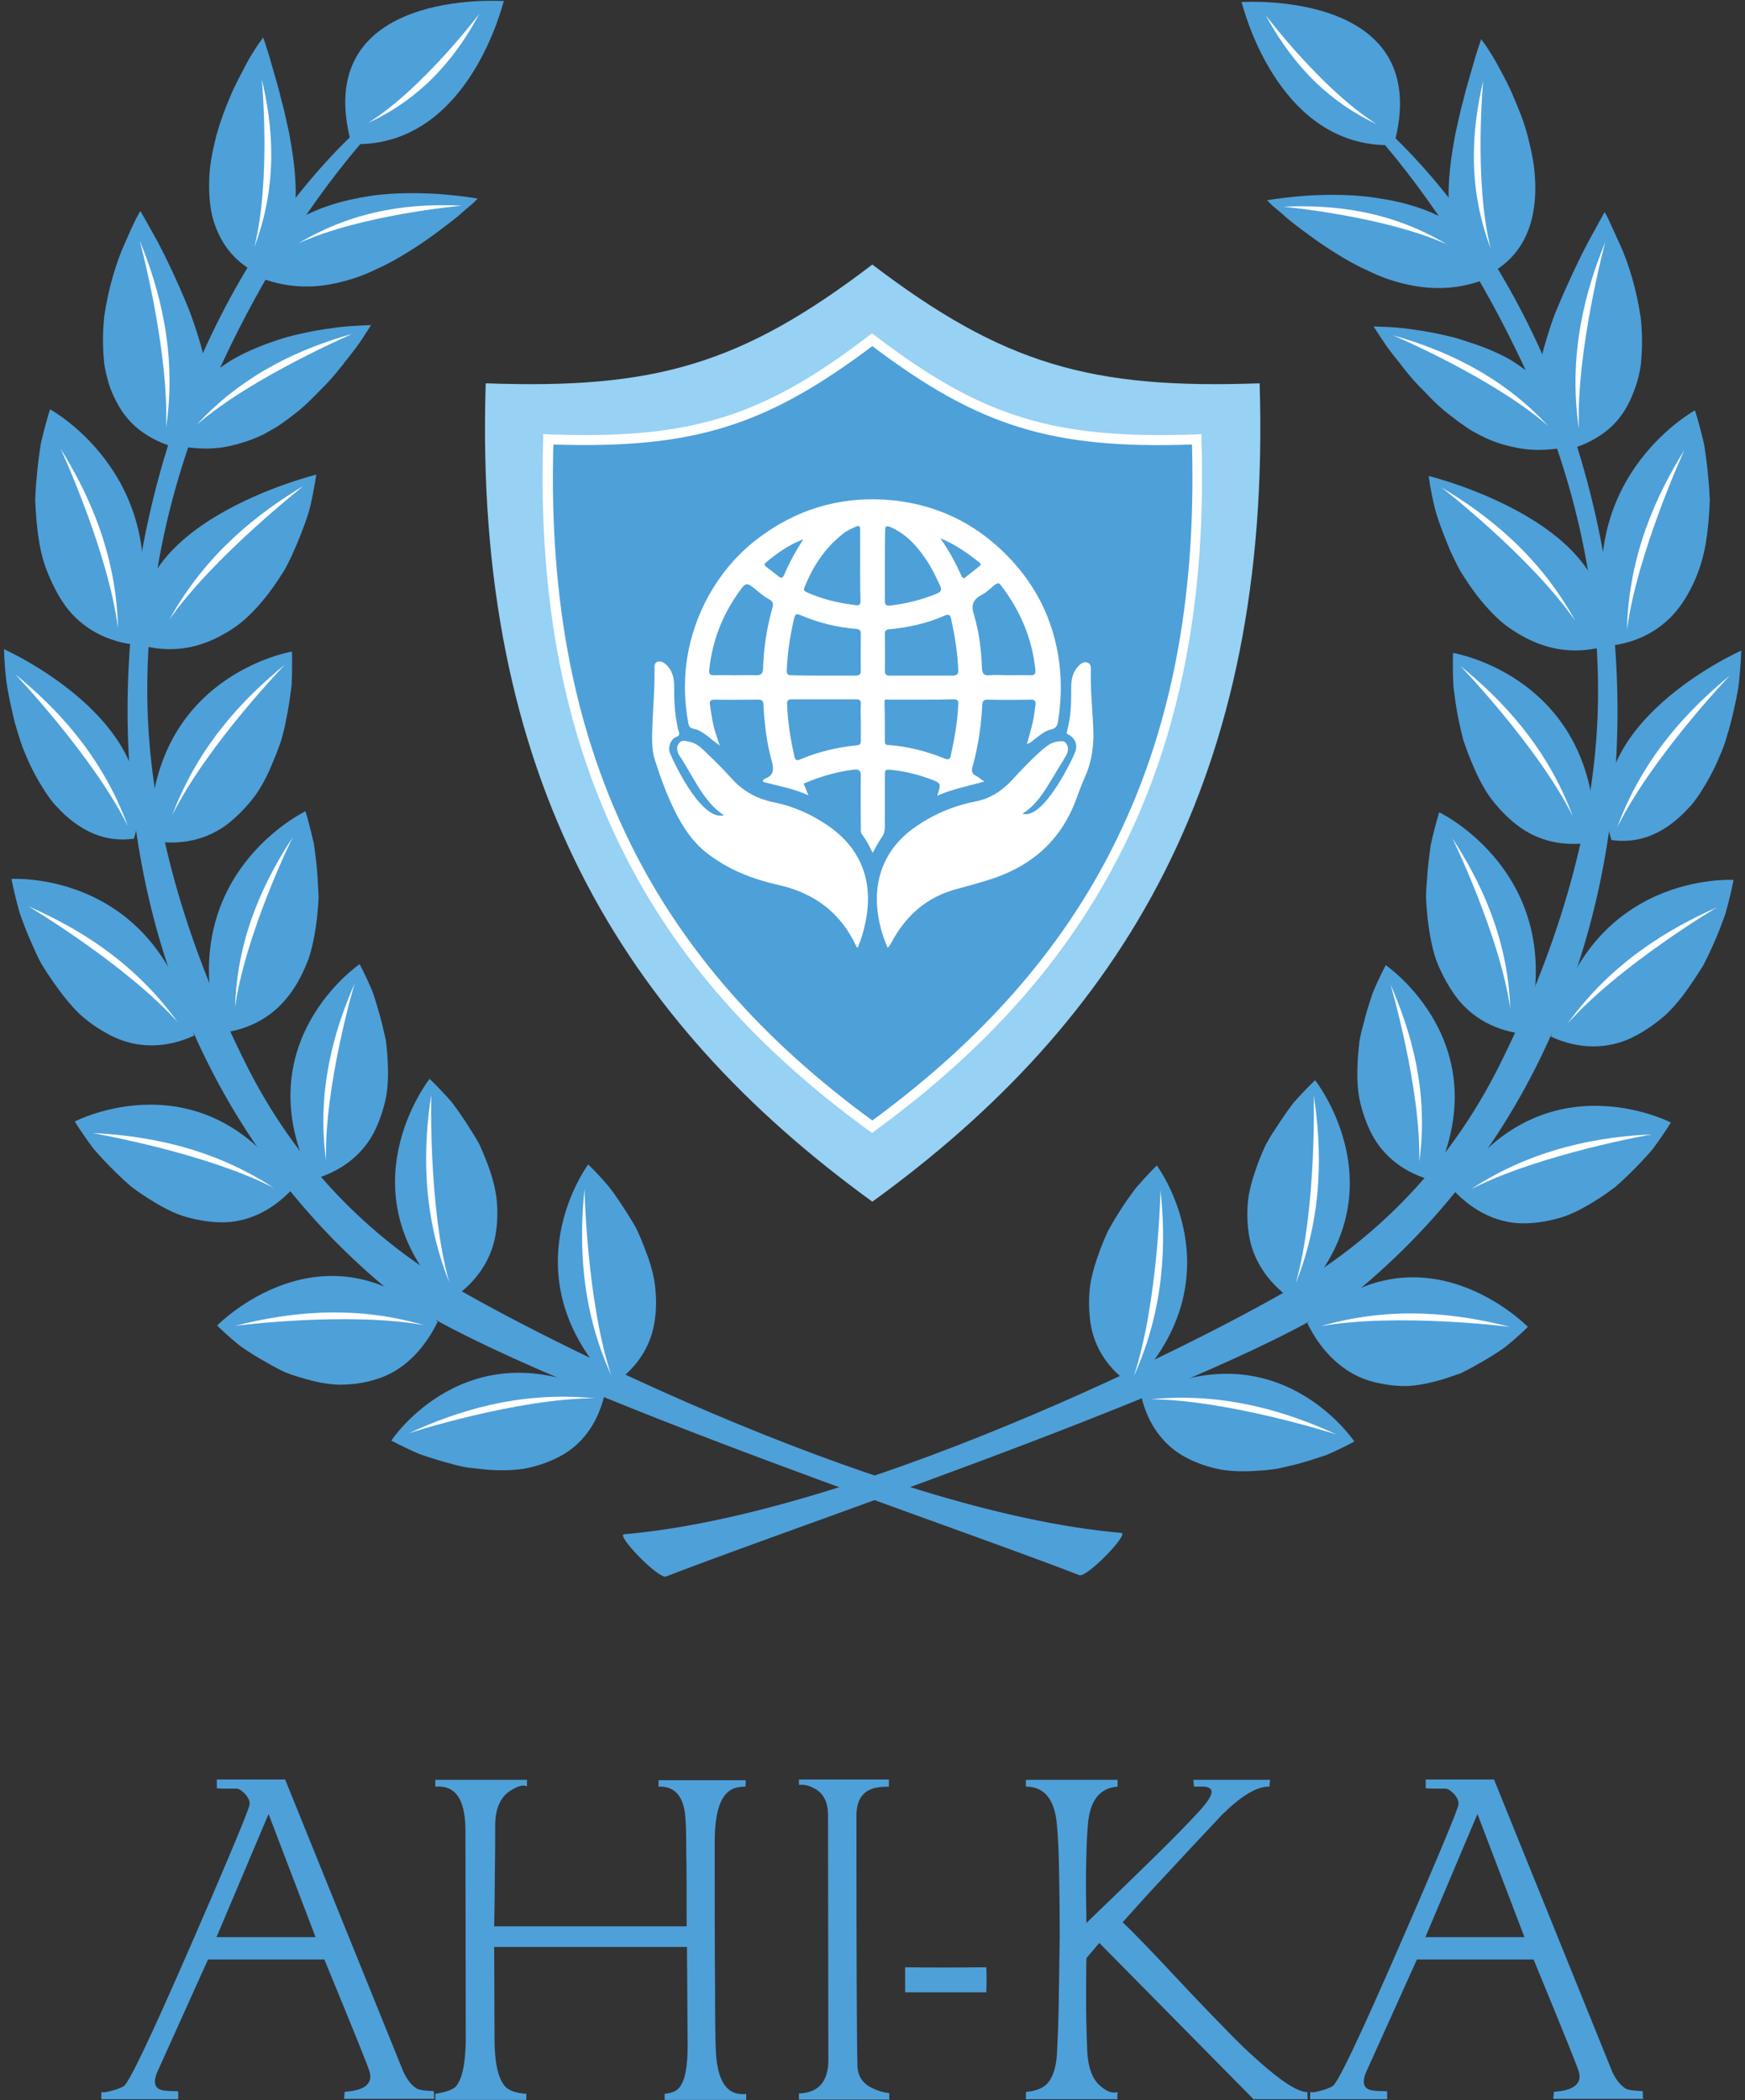
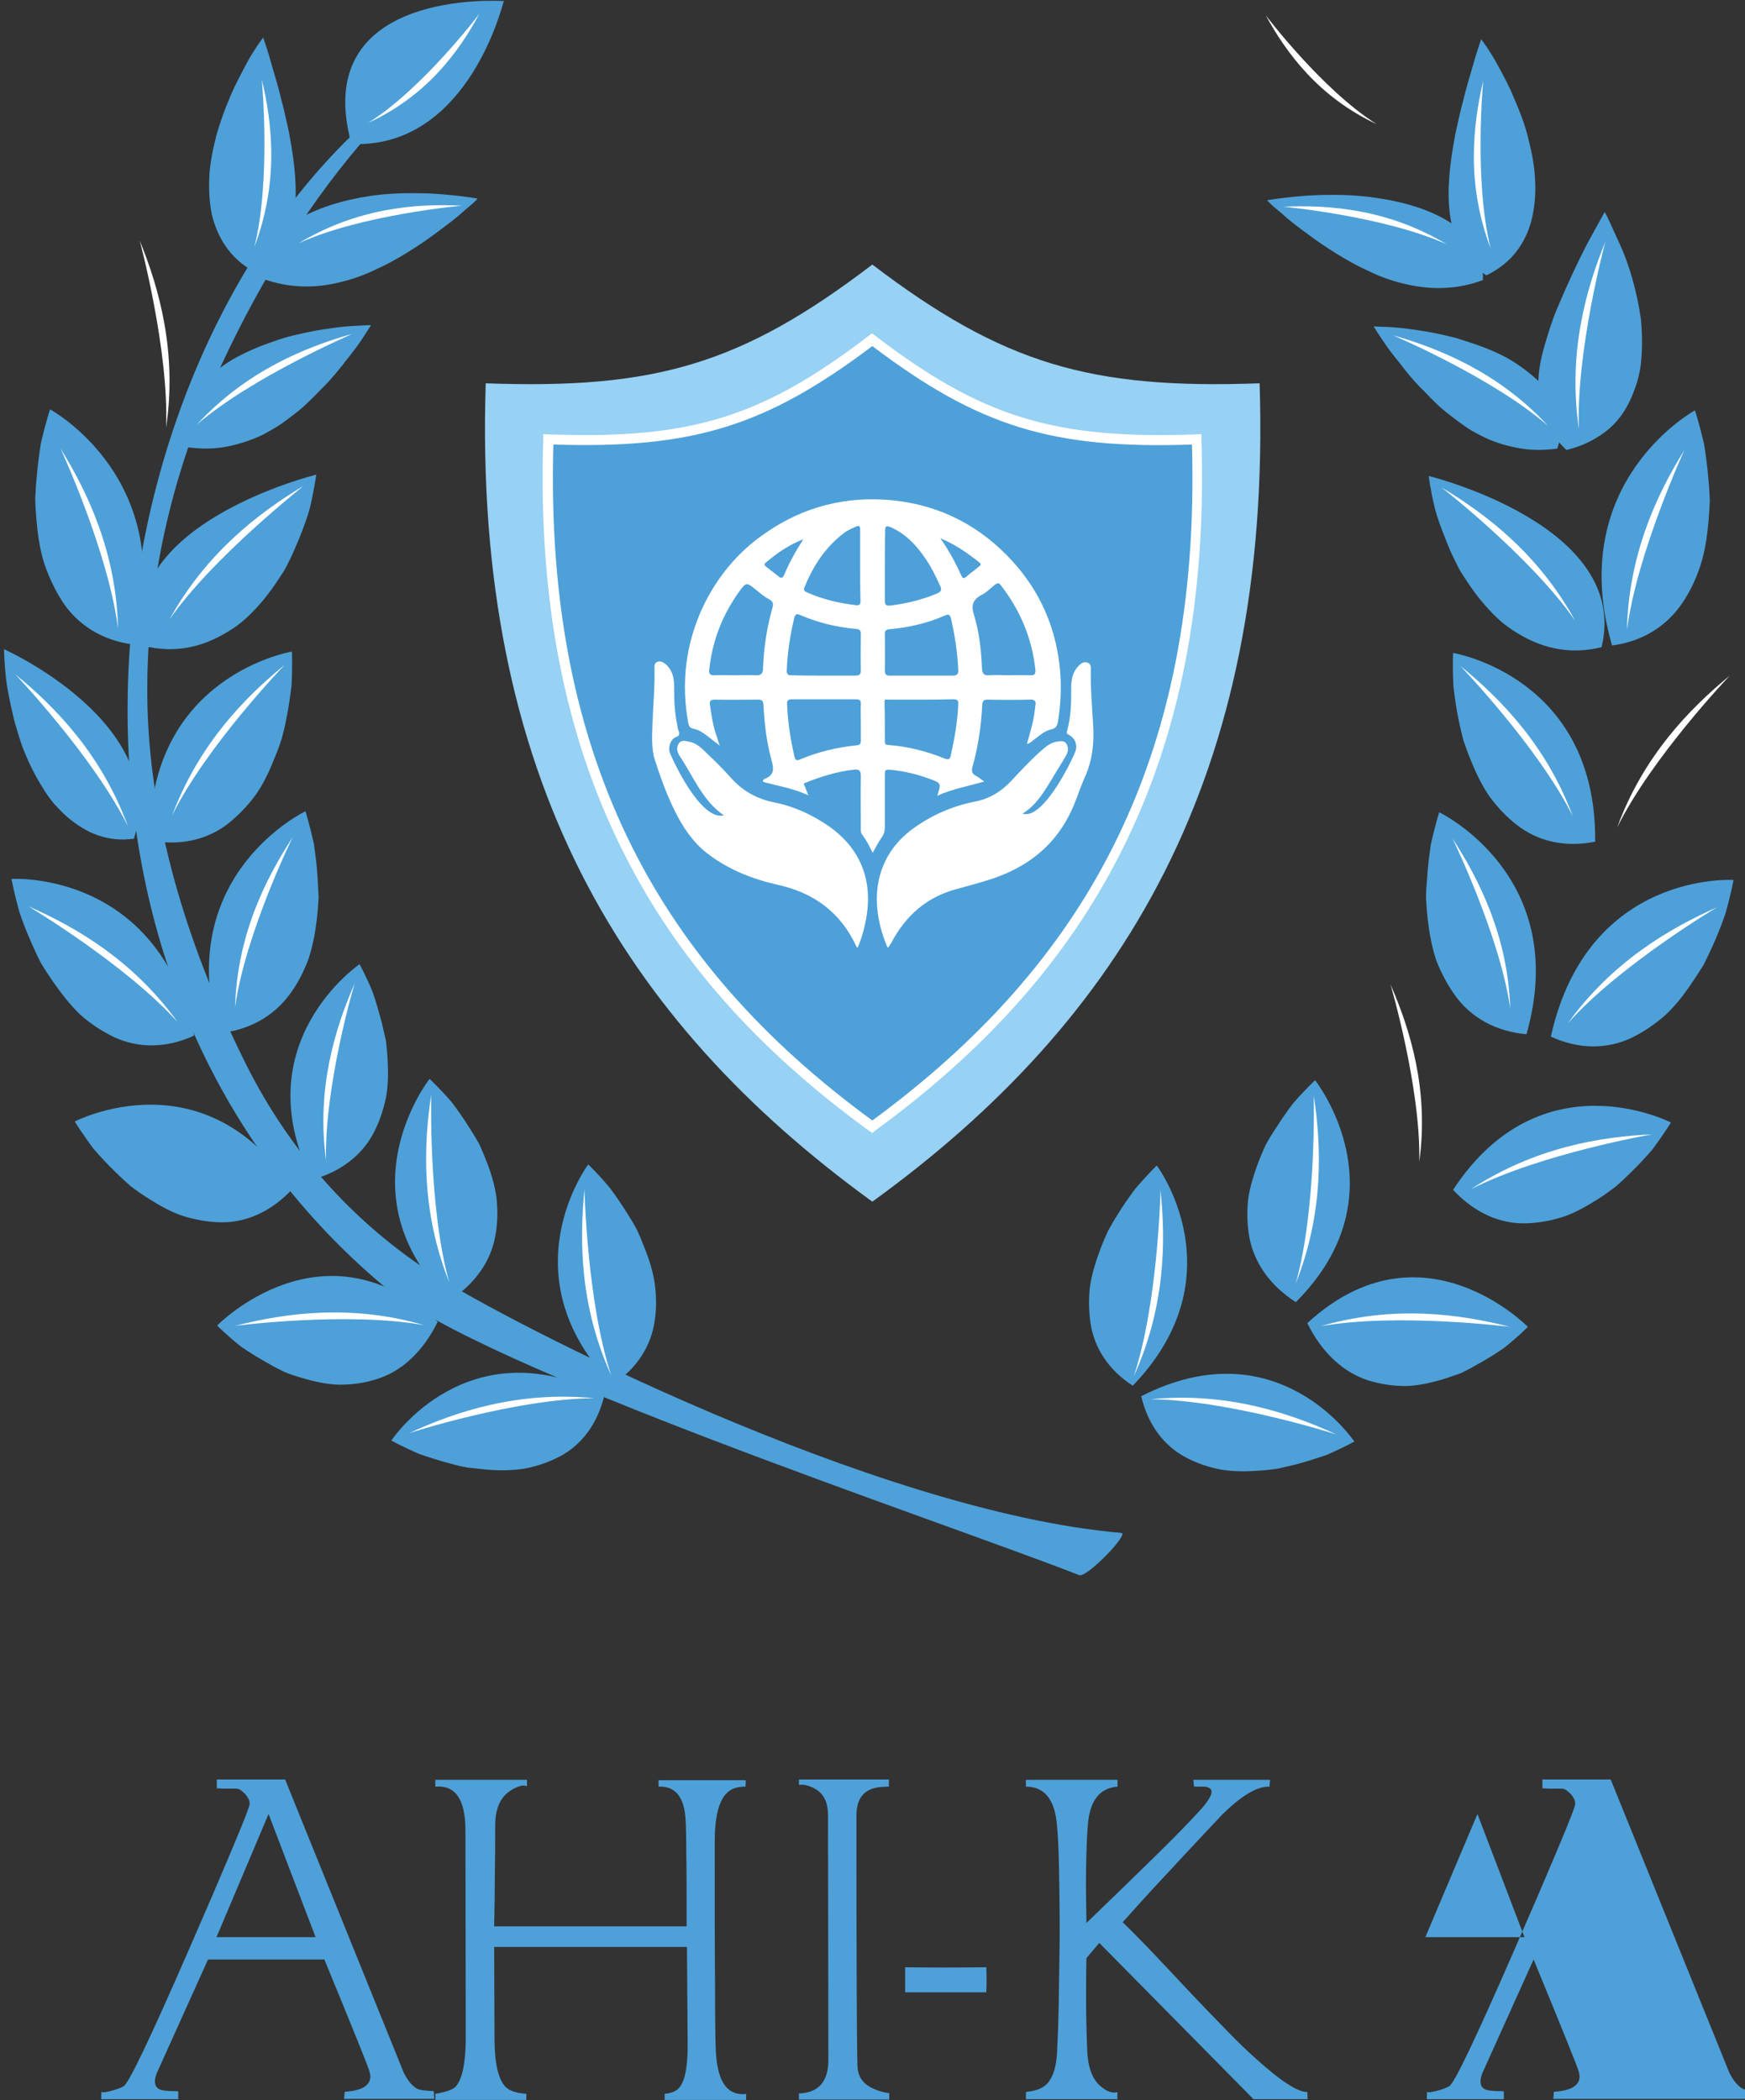
<svg xmlns="http://www.w3.org/2000/svg" version="1.1" id="Шар_1" x="0px" y="0px" viewBox="0 0 515.9 620.8" style="enable-background:new 0 0 515.9 620.8;" xml:space="preserve">
  <rect x="0" y="0" width="515.9" height="620.8" fill="#333333" stroke="none" />
  <style type="text/css">
	.st0{fill:#4EA0D9;}
	.st1{fill:#97D1F4;}
	.st2{fill:#FFFFFF;}
</style>
  <g>
    <g>
      <g>
        <path class="st0" d="M101.7,620.6l0.2-2.3c5-0.3,7.6-1.8,7.6-4.6c0-0.2-0.1-0.6-0.2-1.2c-0.3-1.3-4.8-12.4-13.4-33.3H61.5     l-15.2,33.7c-0.3,0.9-0.5,1.7-0.5,2.3c0,1.8,1.1,2.7,3.4,2.8c0.7,0.1,1.3,0.1,1.9,0.1c0.6,0,1.1,0,1.6,0.1v2.3H30     c-0.1,0-0.1-0.8,0-2.3c0.1,0.4,1,0.3,2.6-0.1c1.7-0.4,3-0.9,3.9-1.4c1.5-0.7,8-14.4,19.6-41c4.9-11.2,8.8-20.3,11.7-27.2     c2.9-6.9,4.9-11.7,5.8-14.4c0.1-0.4,0.2-0.7,0.2-1c0-0.5-0.1-1-0.4-1.5c-0.3-0.5-0.6-1-1-1.4c-0.4-0.4-0.9-0.8-1.3-1.1     c-0.5-0.3-0.9-0.4-1.3-0.4c-0.8,0-1.6,0-2.5,0c-0.9,0-2,0-3.2-0.1v-2.6h20.2l35,86.5c1.2,2.5,2.6,4.1,4,4.9     c0.8,0.4,2.4,0.6,4.9,0.7c0.1,0.2,0.1,0.5,0.1,0.9c0,0.4,0,0.9,0.1,1.4H101.7z M79.4,536.2L64,572.6h29.3L79.4,536.2z" />
        <path class="st0" d="M128.9,526.1h26.9v1.9c-1.1-0.5-2.7-0.1-4.9,1.3c-3,1.9-4.5,5.4-4.5,10.3c0,4.5,0,9.2-0.1,14.1     c0,4.9-0.1,10.1-0.2,15.7h56.9c0-9,0-16-0.1-21.2c0-5.2-0.1-8.5-0.2-10c-0.3-7-3-10.3-8-10.1v-1.9h25.7c0.1,0,0.1,0.6,0,1.9     c-2.4,0-4.2,0.6-5.3,1.7c-2.6,2.3-3.8,7.3-3.8,14.7c0,18.2,0,32.4,0.1,42.5c0,10.1,0.1,16.3,0.2,18.5c0.3,9,2.9,13.5,7.9,13.5     c0.6,0,0.9,0,1.1-0.1v1.8h-24.1v-1.8c2.1-0.2,3.5-0.8,4.3-1.8c1.7-2,2.5-6.1,2.5-12.4l-0.2-29.2h-57l0.1,27.1     c0,7.2,1.1,11.9,3.2,14.2c1.2,1.2,3.2,1.9,6.2,2.1v1.8h-26.9v-1.8c3.1-0.5,5.1-1.2,6-2.1c1.9-2.1,2.9-6.6,3-13.7l-0.1-62.5     c-0.1-8.8-3-13-8.9-12.5V526.1z" />
        <path class="st0" d="M262.8,526.1v2c-2.5,0-4.3,0.3-5.6,0.9c-2.7,1.2-4,3.8-4,7.8c0,42,0.1,66.6,0.3,73.9     c0.1,3.1,1.7,5.4,4.8,6.7c1.2,0.6,2.8,1.1,4.6,1.3v1.9h-26.7v-1.8c5.7-0.2,8.6-3.4,8.7-9.6l-0.1-73c-0.1-3.7-1.4-6.2-4.1-7.6     c-1.7-0.9-3.2-1.2-4.5-1v-1.6H262.8z" />
        <path class="st0" d="M267.6,581.5c6.9,0.1,14.9,0.1,24,0c0.1,2.5,0.1,4.9,0,7.4h-24V581.5z" />
        <path class="st0" d="M330.4,526.1v2c-5.4,0.4-8.3,4.3-8.8,11.6c-0.3,3.4-0.4,7.5-0.5,12.3c-0.1,4.8,0,10.2,0.1,16.4     c8.1-7.8,14.9-14.4,20.4-19.8c5.6-5.5,9.9-9.9,13-13.3c2.4-2.6,3.6-4.5,3.6-5.7c0-0.8-0.7-1.3-2-1.5h-3.2l-0.2-2h22.7l-0.2,2     c-3.7-0.1-8.3,2.7-14,8.3c-6.5,6.9-12.2,13-17,18.2c-4.9,5.2-9,9.8-12.4,13.6c1.5,1.4,3.8,3.7,6.9,6.9c3.1,3.2,7,7.4,11.8,12.5     c4.6,4.9,8.7,9.1,12.1,12.6c3.4,3.5,6.3,6.3,8.7,8.4c7.2,6.5,12.2,9.8,15.2,9.8c-0.1,0-0.1,0.7,0,2.1h-16l-45.6-46.2l-3.8,4.5     c-0.1,3.9-0.1,8-0.1,12.4c0,4.3,0.1,9,0.3,13.9c0.1,5.8,1.5,9.7,4.3,11.8c1.7,1.4,3.2,1.9,4.7,1.5c-0.1,1.1-0.1,1.8,0,2.1h-27.1     v-2.1c0.1,0,0.2,0,0.5-0.1c0.1-0.1,0.4-0.1,0.7-0.1s0.6-0.1,1-0.2c1.8-0.4,3.2-1.1,4.3-2.3c1.6-2,2.5-4.9,2.7-8.9     c0.2-3.8,0.4-8.6,0.5-14.3c0.1-5.7,0.2-12.3,0.3-19.8c0-8-0.1-14.7-0.2-20.2c-0.1-5.5-0.3-9.7-0.6-12.8     c-0.6-7.8-3.7-11.6-9.2-11.6v-2H330.4z" />
-         <path class="st0" d="M459.2,620.6l0.2-2.3c5-0.3,7.6-1.8,7.6-4.6c0-0.2-0.1-0.6-0.2-1.2c-0.3-1.3-4.8-12.4-13.4-33.3h-34.5     l-15.2,33.7c-0.3,0.9-0.5,1.7-0.5,2.3c0,1.8,1.1,2.7,3.4,2.8c0.7,0.1,1.3,0.1,1.9,0.1c0.6,0,1.1,0,1.6,0.1v2.3h-22.7     c-0.1,0-0.1-0.8,0-2.3c0.1,0.4,1,0.3,2.6-0.1c1.7-0.4,3-0.9,3.9-1.4c1.5-0.7,8-14.4,19.6-41c4.9-11.2,8.8-20.3,11.7-27.2     c2.9-6.9,4.9-11.7,5.8-14.4c0.1-0.4,0.2-0.7,0.2-1c0-0.5-0.1-1-0.4-1.5c-0.3-0.5-0.6-1-1-1.4c-0.4-0.4-0.9-0.8-1.3-1.1     c-0.5-0.3-0.9-0.4-1.3-0.4c-0.8,0-1.6,0-2.5,0c-0.9,0-2,0-3.2-0.1v-2.6h20.2l35,86.5c1.2,2.5,2.6,4.1,4,4.9     c0.8,0.4,2.4,0.6,4.9,0.7c0.1,0.2,0.1,0.5,0.1,0.9c0,0.4,0,0.9,0.1,1.4H459.2z M436.8,536.2l-15.4,36.4h29.3L436.8,536.2z" />
+         <path class="st0" d="M459.2,620.6l0.2-2.3c5-0.3,7.6-1.8,7.6-4.6c0-0.2-0.1-0.6-0.2-1.2c-0.3-1.3-4.8-12.4-13.4-33.3l-15.2,33.7c-0.3,0.9-0.5,1.7-0.5,2.3c0,1.8,1.1,2.7,3.4,2.8c0.7,0.1,1.3,0.1,1.9,0.1c0.6,0,1.1,0,1.6,0.1v2.3h-22.7     c-0.1,0-0.1-0.8,0-2.3c0.1,0.4,1,0.3,2.6-0.1c1.7-0.4,3-0.9,3.9-1.4c1.5-0.7,8-14.4,19.6-41c4.9-11.2,8.8-20.3,11.7-27.2     c2.9-6.9,4.9-11.7,5.8-14.4c0.1-0.4,0.2-0.7,0.2-1c0-0.5-0.1-1-0.4-1.5c-0.3-0.5-0.6-1-1-1.4c-0.4-0.4-0.9-0.8-1.3-1.1     c-0.5-0.3-0.9-0.4-1.3-0.4c-0.8,0-1.6,0-2.5,0c-0.9,0-2,0-3.2-0.1v-2.6h20.2l35,86.5c1.2,2.5,2.6,4.1,4,4.9     c0.8,0.4,2.4,0.6,4.9,0.7c0.1,0.2,0.1,0.5,0.1,0.9c0,0.4,0,0.9,0.1,1.4H459.2z M436.8,536.2l-15.4,36.4h29.3L436.8,536.2z" />
      </g>
    </g>
    <path class="st1" d="M143.6,113.3c49.9,1.8,75.5-5.5,114.3-35.1c38.8,29.5,64.6,36.9,114.5,35.1c3.7,116.3-40.6,188.4-114.5,241.9   C184,301.6,139.9,229.6,143.6,113.3z" />
    <path class="st0" d="M162.1,129.8c41.8,1.6,63.3-4.7,95.8-29.5c32.5,24.8,54.2,31,95.9,29.5c3.1,97.7-34,158.2-95.9,203.2   C196,288,159,227.5,162.1,129.8z" />
    <path class="st2" d="M257.9,334.9l-0.9-0.6c-33.2-24.1-57-51-72.7-82.4c-17.4-34.6-25.2-74.6-23.7-122.1l0-1.5l1.5,0.1   c3.8,0.1,7.5,0.2,11,0.2c34.9,0,55.1-7.4,83.8-29.4l0.9-0.7l0.9,0.7c31.7,24.2,53,30.7,95,29.2l1.5-0.1l0,1.5   c1.5,47.5-6.3,87.5-23.8,122.1c-15.8,31.3-39.6,58.2-72.8,82.4L257.9,334.9z M163.6,131.4c-1.3,46.4,6.4,85.3,23.4,119.2   c15.4,30.6,38.6,57,70.9,80.6c32.3-23.7,55.6-50.1,71-80.6c17.1-33.8,24.8-72.8,23.5-119.2c-41.4,1.4-63-5.3-94.5-29.1   C226.4,126,204.9,132.7,163.6,131.4z" />
    <g>
      <path class="st2" d="M303.6,219.9c0.9-3.2,1.9-6.4,2.3-9.7c0.1-0.5,0.1-1.1,0.2-1.6c0.3-1.3-0.2-1.9-1.6-1.8    c-4.2,0.1-8.3,0.1-12.5,0c-1.1,0-1.5,0.3-1.6,1.5c-0.3,6.2-1.2,12.4-2.9,18.4c-0.3,1.2-0.2,2,1,2.6c0.8,0.4,1.4,1,2.5,1.7    c-4.8,1.4-9.4,2.2-13.9,4.2c1.2-3.7,1.2-3.7-2.3-5c-3.6-1.3-7.2-2.2-10.9-2.6c-2.3-0.2-2.3-0.2-2.3,2c0,5,0,10,0,15    c0,1.1-0.3,2-0.9,2.9c-1,1.4-1.8,3-2.7,4.6c-0.9-1.9-1.9-3.8-3.1-5.4c-0.5-0.6-0.4-1.3-0.4-2c0-5.1-0.1-10.1,0-15.2    c0-1.6-0.3-2.2-2.1-2c-5.1,0.6-10,2.1-14.8,4.1c0.4,1,0.8,2,1.4,3.5c-4.5-2.1-9.1-2.8-13.4-4c-0.1-0.6,0.2-0.8,0.5-0.9    c2.9-1.1,2.7-3,2-5.5c-1.5-5.4-2.1-10.9-2.4-16.5c-0.1-1-0.4-1.4-1.5-1.4c-4.3,0-8.6,0.1-12.9,0c-1.2,0-1.6,0.4-1.4,1.5    c0.4,3.1,0.9,6.2,1.9,9.1c0.3,0.8,0.5,1.7,1,3c-1.5-1.1-2.6-2-3.6-2.8c-1.3-1-2.6-1.9-4.2-2.2c-1-0.2-1.3-0.7-1.5-1.6    c-2.2-11.9-0.8-23.4,4.3-34.4c4.2-8.8,10.3-16.2,18.3-21.7c11.4-8,24.2-11.2,38-9.8c14.2,1.5,26.1,7.8,35.6,18.4    c7.6,8.5,12.1,18.5,13.5,29.9c0.7,5.7,0.5,11.4-0.4,17c-0.2,1.3-0.6,2.1-2,2.4c-1.9,0.4-3.3,1.7-4.8,2.8    C305.2,219,304.6,219.7,303.6,219.9L303.6,219.9z M217.4,199.6c2,0,4-0.1,6,0c1.7,0.1,2.2-0.6,2.2-2.2c0.2-5.9,1.1-11.8,2.7-17.5    c0.4-1.3,0.4-2.1-1-2.8c-1.3-0.7-2.5-1.7-3.7-2.7c-3-2.4-3-2.4-5.3,0.8c-4.8,6.8-7.7,14.3-8.6,22.6c-0.2,1.4,0.2,1.9,1.7,1.8    C213.4,199.5,215.4,199.6,217.4,199.6z M298.2,199.6C298.2,199.6,298.2,199.6,298.2,199.6c2.1,0,4.2-0.1,6.3,0    c1.4,0.1,1.7-0.4,1.6-1.7c-1-9.3-4.5-17.5-10.2-24.9c-0.6-0.8-1-0.7-1.7-0.2c-1.3,1-2.5,2.3-3.9,3c-2.7,1.4-3.3,3.1-2.3,6.1    c1.5,5,2.1,10.2,2.3,15.4c0.1,1.5,0.3,2.5,2.3,2.3C294.5,199.4,296.4,199.6,298.2,199.6z M243.6,199.7c3.1,0,6.2,0,9.3,0    c1.1,0,1.6-0.3,1.6-1.5c-0.1-3.6,0-7.2,0-10.8c0-1-0.3-1.4-1.4-1.5c-5.7-0.5-11.2-1.8-16.5-4.1c-1.2-0.5-1.5-0.2-1.8,0.9    c-1.2,5.1-2,10.2-2.2,15.5c0,1.1,0.3,1.4,1.4,1.4C237.2,199.7,240.4,199.7,243.6,199.7z M254.5,213.5c0-1.8-0.1-3.5,0-5.3    c0.1-1.2-0.4-1.5-1.5-1.5c-6.3,0-12.6,0-18.8,0c-1.1,0-1.6,0.3-1.5,1.5c0.2,5.2,1,10.4,2.2,15.5c0.2,1,0.7,1.2,1.6,0.8    c5.4-2.3,11-3.6,16.8-4.2c0.9-0.1,1.2-0.4,1.2-1.3C254.5,217.2,254.5,215.4,254.5,213.5z M272.4,199.7    C272.4,199.7,272.4,199.7,272.4,199.7c3.1,0,6.1,0,9.2,0c1.3,0,1.8-0.4,1.7-1.7c-0.2-5.1-1-10-2.1-15c-0.3-1.3-0.7-1.6-2-1    c-5.2,2.3-10.7,3.5-16.3,4c-1,0.1-1.3,0.5-1.3,1.4c0,3.6,0.1,7.2,0,10.8c0,1.3,0.6,1.6,1.7,1.5    C266.3,199.7,269.4,199.7,272.4,199.7z M272.3,206.8c-3.2,0-6.5,0-9.7,0c-0.4,0-1.1-0.3-1.1,0.6c0.1,3.9,0.1,7.9,0.1,11.8    c0,0.6,0.2,1,0.9,1c5.9,0.4,11.6,1.9,17,4.1c1.1,0.4,1.4-0.1,1.6-1c1.1-5,2-10,2.2-15.1c0.1-1.2-0.3-1.5-1.5-1.5    C278.6,206.8,275.4,206.8,272.3,206.8z M261.6,167c0,3.5,0,7,0,10.6c0,1.2,0.4,1.5,1.6,1.4c4.8-0.6,9.4-1.7,13.9-3.6    c1.1-0.5,1.4-1,0.9-2.1c-1.2-2.6-2.4-5.2-4-7.6c-2.7-4.1-5.9-7.7-10.5-9.8c-1.4-0.6-1.9-0.5-1.8,1.1    C261.6,160.3,261.6,163.7,261.6,167z M254.3,167.2C254.3,167.2,254.3,167.2,254.3,167.2c0-3.5,0-7,0-10.6c0-1.1-0.3-1.4-1.3-0.9    c-1.4,0.6-2.7,1.2-3.8,2.1c-5.4,4.2-8.9,9.7-11.4,15.9c-0.3,0.8,0.1,1.1,0.8,1.4c4.7,2.1,9.5,3.2,14.6,3.8    c1.2,0.1,1.2-0.6,1.2-1.4C254.3,174.1,254.3,170.6,254.3,167.2z M237.5,159.4c-4.2,1.6-7.8,4.1-11.1,6.9c-0.6,0.5-0.4,0.8,0.1,1.2    c1.2,1,2.5,1.9,3.7,2.9c0.7,0.6,1.2,0.5,1.6-0.4C233.3,166.4,235.3,162.8,237.5,159.4z M278,159.1c2.7,3.8,4.6,7.5,6.3,11.2    c0.3,0.7,0.7,0.7,1.2,0.3c1.3-1.1,2.7-2.1,4-3.2c0.4-0.3,0.7-0.6,0.1-1.1C286.2,163.6,282.6,161,278,159.1z" />
      <path class="st2" d="M214,241c-6.3-4.3-9-11.5-13.1-17.6c-0.7-1.1-1-2.4-0.3-3.5c0.7-1.3,2-0.9,3-0.7c1.9,0.3,3.5,1.6,4.8,2.9    c2.6,2.5,5.2,5,7.5,7.6c3.6,4.1,7.9,6.5,13.1,7.5c5.9,1.2,11.3,3.7,16.3,7.2c9.5,6.8,13.1,16.6,10.5,28.5    c-0.5,2.4-1.2,4.8-2.2,7.2c-0.2-0.1-0.4-0.1-0.4-0.3c-4.8-10.4-12.9-16-23.4-18.3c-7.5-1.7-14.6-4.5-20.9-9.4    c-4.3-3.4-7.2-7.9-9.6-12.8c-2.3-4.7-4.1-9.7-5.7-14.7c-1.1-3.5-0.8-7.2-0.7-10.8c0.2-5.3,0.7-10.5,0.6-15.8c0-0.9-0.2-2,0.9-2.4    c1-0.3,1.8,0.2,2.6,0.9c1.8,1.7,2.3,3.9,2.3,6.3c0,4,0.1,7.5,0.9,11.4c0.1,0.6,0.2,1.3,0.4,1.8c0.4,1,0.3,1.5-0.8,1.9    c-1.5,0.6-2.2,2.7-1.9,4.2C198.4,223.7,207,242.8,214,241z" />
      <path class="st2" d="M262.4,280.1c-5.6-13.1-4.2-26.7,7.7-35.3c5.6-4,11.7-6.6,18.3-7.9c4.1-0.8,7.4-2.8,10.4-5.9    c3.1-3.3,6.2-6.7,9.6-9.6c1.3-1.1,2.6-2,4.2-2.2c1-0.1,2.1-0.4,2.7,0.7c0.7,1.1,0.5,2.3-0.1,3.4c-1.3,2.3-2.8,4.5-4.1,6.8    c-2.4,3.9-4.7,7.9-8.8,10.4c6.3,2.1,15.3-17.1,15.7-18.6c0.6-2-0.3-3.8-2-4.7c-0.7-0.3-0.7-0.6-0.5-1.2c1.2-4.6,1.2-8.2,1.2-12.9    c0-2.4,0.5-4.6,2.2-6.3c0.7-0.7,1.6-1.4,2.7-0.9c1.1,0.4,0.9,1.6,0.9,2.4c-0.1,5.5,0.4,10.9,0.7,16.3c0.3,5.3-0.3,10.4-2.5,15.2    c-0.9,2-1.6,4-2.4,6.1c-4.8,13.3-14.3,20.7-26.7,24.4c-2.9,0.9-5.9,1.7-8.8,2.5c-8.7,2.3-15.1,7.8-19.4,16.1    C263,279.3,262.9,279.9,262.4,280.1z" />
    </g>
    <g>
-       <path class="st0" d="M412.6,40.9C423-2.9,367.8,0.6,367.5,0.6c-0.4,0-0.5,0-0.5,0s0.1,0.2,0.2,0.5c0.2,0.3,9.9,41,42.3,41.8    c17.4,20.7,31.6,44.6,42.5,68.6c13.8,30.6,21.2,64,20.4,97.7c-0.9,36.7-13.1,73.9-29.5,106.5c-12.8,25.3-31.4,46.1-55.1,61.4    c-21.3,13.8-130.6,70.2-203.3,76.4c-2.5,0.2,10.2,13.3,12.4,12.5c43.7-17,176.6-61,205.6-85.4C511.4,289,492,118.6,412.6,40.9z" />
-       <path class="st0" d="M476.4,248.3c7.6,1.1,14.1-1.5,19.7-6.4c1.4-1.2,2.7-2.6,4-4c1.2-1.5,2.3-3,3.3-4.7c2.1-3.3,3.9-6.9,5.4-10.6    c0.8-1.8,1.4-3.7,1.9-5.5c0.6-1.8,1-3.7,1.5-5.5c0.8-3.6,1.6-6.9,1.9-9.7c0.6-5.8,0.7-9.6,0.7-9.6S465.8,214,476.4,248.3z" />
      <path class="st0" d="M476.6,190.8c9.2-1.2,16.3-5.9,20.8-12.6c2.3-3.4,4.1-7.2,5.4-11.3c1.3-4.1,1.9-8.4,2.3-12.6    c0.2-2.2,0.3-4.3,0.4-6.4c-0.1-2-0.2-4.1-0.4-6c-0.3-3.9-0.8-7.5-1.3-10.6c-1.4-6.1-2.7-10-2.7-10S462.5,142.3,476.6,190.8z" />
      <path class="st0" d="M474.4,62.7c0,0-1.9,3.4-4.8,8.7c-2.8,5.3-6.1,12.3-9.2,19.7c-1.6,3.7-2.7,7.5-3.8,11.2    c-1.1,3.8-1.8,7.5-1.8,11.1c0,1.8,0.1,3.5,0.3,5.2c0.2,1.7,0.7,3.4,1.4,5.1c0.6,1.7,1.6,3.2,2.7,4.8c1,1.5,2.4,3.1,3.9,4.5    c4.7-1.1,8.6-3.1,11.8-5.6c3.2-2.5,5.4-5.6,7.1-9.2c0.8-1.8,1.5-3.6,2.1-5.6c0.5-1.9,1-4,1.1-6c0.4-4.1,0.3-8.4-0.1-12.5    c-1.2-8.3-3.6-16.3-6.2-21.9c-1.3-2.9-2.4-5.2-3.1-6.8C475,63.6,474.4,62.7,474.4,62.7L474.4,62.7z" />
      <path class="st0" d="M459,117.9c-0.8-1.5-1.8-2.9-3.1-4.2c-2.5-2.6-5.5-4.9-8.8-7c-3.3-2-7.1-3.6-10.8-4.9    c-1.8-0.6-3.7-1.2-5.5-1.8c-1.8-0.5-3.7-0.9-5.5-1.3c-3.6-0.8-6.9-1.2-9.7-1.6c-2.8-0.3-5.1-0.5-6.9-0.5c-1.7-0.1-2.6-0.1-2.6-0.1    s0.4,0.6,1.1,1.7c0.7,1.1,1.7,2.6,3,4.5c0.7,0.9,1.4,1.9,2.3,3c0.4,0.5,0.8,1,1.3,1.6c0.4,0.5,0.8,1.1,1.3,1.7    c1.8,2.3,3.9,4.7,6.3,7c2.2,2.4,4.6,4.7,7.5,6.9c0.7,0.5,1.4,1.1,2.1,1.6c0.7,0.5,1.4,1,2.1,1.5c1.4,1,3,1.9,4.6,2.7    c3.2,1.7,6.8,2.9,10.5,3.6c3.7,0.8,7.7,0.9,12.2,0.3c0.6-1.8,1-3.5,1.1-5.2c0-1.7-0.2-3.3-0.7-4.9    C460.4,120.9,459.7,119.4,459,117.9L459,117.9z" />
      <path class="st0" d="M439.4,81.4c7.6-3.6,11.9-9.8,13.6-17.2c0.8-3.7,1.1-7.6,0.8-11.7c-0.2-4.1-1.1-8.1-2.1-12.1    c-1-4-2.5-7.7-4-11.2c-1.4-3.5-3.1-6.6-4.5-9.2c-1.4-2.7-2.8-4.8-3.7-6.2c-1-1.4-1.6-2.2-1.6-2.2s-1.3,3.6-2.8,9    c-0.8,2.8-1.8,6-2.6,9.5c-0.5,1.7-0.9,3.5-1.3,5.3c-0.4,1.9-0.9,3.8-1.2,5.7c-1.4,7.6-2.3,15.5-1.3,22.5c0.5,3.5,1.4,6.8,3.2,9.8    C433.7,76.3,436,79.1,439.4,81.4L439.4,81.4z" />
      <path class="st0" d="M428.8,65.8c-6.2-4-14.4-6.3-22.6-7.4c-4-0.6-8.1-0.8-11.8-0.8c-3.7,0-7.1,0.1-10.1,0.4    c-5.9,0.5-9.7,1.2-9.7,1.2s0.5,0.5,1.5,1.5c1,0.9,2.6,2.1,4.3,3.7c1.8,1.5,4,3.2,6.5,5c2.4,1.8,5.2,3.7,8.1,5.5    c2.9,1.8,6,3.6,9.4,5.1c3.2,1.6,6.7,2.9,10.4,3.8c7.3,1.8,15.2,2.1,23.6-1c0.2-3.5-0.7-6.8-2.3-9.6    C434.4,70.3,431.9,67.9,428.8,65.8L428.8,65.8z" />
      <path class="st2" d="M474.6,71.5c-5.8,14.2-11.1,33.1-7.8,55.3C465.9,103.8,474.6,71.5,474.6,71.5z" />
      <path class="st2" d="M438.5,23.9c-3.1,13.3-5,30.6,2.2,49.5C435.7,53.4,438.5,23.9,438.5,23.9z" />
      <path class="st0" d="M473.5,191.3c-8.9,2.2-16.8,0.5-23.8-3.5c-1.8-1-3.5-2.2-5.1-3.4c-1.6-1.3-3-2.7-4.4-4.2    c-2.8-3-5.3-6.4-7.5-9.9c-1.2-1.7-2-3.5-2.9-5.3c-0.9-1.8-1.6-3.5-2.3-5.3c-1.4-3.5-2.6-6.7-3.3-9.5c-1.4-5.7-1.8-9.5-1.8-9.5    S482.2,155.3,473.5,191.3z" />
      <path class="st0" d="M471.6,248.8c-9.1,1.8-17.1-0.2-23.2-5c-3.1-2.4-5.8-5.3-8.2-8.6c-2.3-3.4-4-7.1-5.5-10.8    c-0.8-1.9-1.4-3.8-2.1-5.7c-0.5-1.9-0.9-3.8-1.3-5.6c-0.8-3.7-1.2-7.1-1.6-10.1c-0.3-6-0.1-10-0.1-10S472.1,200,471.6,248.8z" />
      <path class="st0" d="M451.3,305.7c-9.2-0.8-16.4-5-21-11.3c-2.3-3.2-4.2-6.7-5.7-10.6c-1.3-3.9-2-7.9-2.5-12    c-0.2-2.1-0.4-4.1-0.5-6.1c0-2,0.1-3.9,0.3-5.8c0.2-3.8,0.7-7.2,1.1-10.2c1.3-5.9,2.5-9.6,2.5-9.6S464.6,258.8,451.3,305.7z" />
      <path class="st0" d="M458.5,306.4c8.4,3.9,16.8,3.7,23.8,0.4c3.5-1.7,6.9-4,10-6.7c3-2.8,5.6-6.1,7.9-9.6c1.2-1.7,2.3-3.5,3.4-5.2    c0.9-1.8,1.8-3.6,2.6-5.4c1.6-3.5,2.9-6.9,3.9-9.8c1.7-5.9,2.4-10,2.4-10S469.4,257.3,458.5,306.4z" />
-       <path class="st0" d="M423.8,349c-8.6-2.2-14.8-7.2-18.2-13.7c-1.7-3.2-2.9-6.8-3.7-10.5c-0.7-3.7-0.7-7.5-0.5-11.3    c0.1-1.9,0.3-3.8,0.5-5.6c0.3-1.8,0.7-3.5,1.2-5.2c0.8-3.4,1.8-6.4,2.7-9.1c2.1-5.1,3.9-8.3,3.9-8.3S443.8,308.6,423.8,349z" />
      <path class="st0" d="M429.6,351.7c6.4,6.9,14,10.1,21.5,9.9c3.8-0.1,7.6-0.8,11.3-2c3.7-1.3,7.1-3.3,10.4-5.4    c1.7-1.1,3.2-2.2,4.8-3.4c1.4-1.2,2.8-2.5,4.1-3.8c2.6-2.5,4.9-5,6.8-7.2c3.5-4.7,5.5-8,5.5-8S455.6,312,429.6,351.7z" />
      <path class="st0" d="M383.1,384.9c-7.8-5-12.3-11.8-13.7-19c-0.7-3.7-0.8-7.5-0.4-11.3c0.5-3.8,1.7-7.4,3-11    c0.7-1.8,1.4-3.5,2.2-5.2c0.9-1.6,1.8-3.2,2.8-4.6c1.9-3,3.7-5.6,5.4-7.8c3.7-4.2,6.4-6.7,6.4-6.7S415.3,352.7,383.1,384.9z" />
      <path class="st0" d="M386.5,391.1c4.4,9,10.9,14.6,17.9,16.9c3.6,1.1,7.3,1.7,11.2,1.7c3.8-0.1,7.5-1,11-2    c1.8-0.6,3.6-1.2,5.3-1.8c1.6-0.8,3.2-1.6,4.7-2.5c3.1-1.7,5.8-3.4,8.1-5c4.4-3.5,7-6.2,7-6.2S420.3,360,386.5,391.1z" />
      <path class="st0" d="M334.9,409.6c-7.3-4.7-11.4-11.3-12.5-18.5c-0.5-3.6-0.6-7.4-0.1-11.2c0.6-3.8,1.8-7.4,3.1-10.9    c0.7-1.8,1.4-3.5,2.2-5.2c0.9-1.6,1.8-3.2,2.7-4.6c1.8-3,3.7-5.6,5.4-7.9c3.6-4.2,6.3-6.8,6.3-6.8S366.3,377,334.9,409.6z" />
      <path class="st0" d="M337.4,412.7c2,8.6,6.9,14.8,13.2,18.1c3.2,1.7,6.7,2.9,10.4,3.6c3.7,0.6,7.4,0.6,11.2,0.3    c1.9-0.1,3.7-0.3,5.6-0.6c1.8-0.4,3.5-0.8,5.2-1.2c3.4-0.9,6.4-1.9,9.1-2.8c5.1-2.2,8.3-4,8.3-4S377.8,392.1,337.4,412.7z" />
      <path class="st2" d="M374.2,4.5c6.1,11.2,15.7,24.2,32.8,32.2C390.8,26.5,374.2,4.5,374.2,4.5z" />
      <path class="st2" d="M498,133c-8.1,13-16.5,30.8-17,53.2C484,163.4,498,133,498,133z" />
      <path class="st2" d="M511.4,199.7c-11.8,9.7-25.6,23.8-33.3,44.9C488.3,223.9,511.4,199.7,511.4,199.7z" />
      <path class="st2" d="M411.8,99.1c14.1,4,31.5,11.2,45.9,26.8C441.3,111.6,411.8,99.1,411.8,99.1z" />
      <path class="st2" d="M379.4,61.1c13.6-0.6,31,0.7,48.3,11.1C408.9,63.8,379.4,61.1,379.4,61.1z" />
      <path class="st2" d="M426.2,144.1c13.1,7.8,28.7,19.7,39.5,39.4C452.6,164.6,426.2,144.1,426.2,144.1z" />
      <path class="st2" d="M431.7,196.8c11.8,9.6,25.5,23.5,33.3,44.5C454.8,220.8,431.7,196.8,431.7,196.8z" />
      <path class="st2" d="M507.6,268.2c-14,6.2-31,16.1-44.1,34.3C478.8,285.3,507.6,268.2,507.6,268.2z" />
      <path class="st2" d="M488.4,335.3c-15.3,0.7-34.7,3.9-53.5,16.2C455.5,341,488.4,335.3,488.4,335.3z" />
      <path class="st2" d="M411.1,291c5.9,13.5,11.4,31.4,8.5,52.4C420.1,321.6,411.1,291,411.1,291z" />
      <path class="st2" d="M388.4,323.8c2.3,15.1,3,34.7-5.3,55.5C389.3,357.2,388.4,323.8,388.4,323.8z" />
      <path class="st2" d="M343.1,351.8c1.6,15.1,1.4,34.6-7.9,55C342.4,385.1,343.1,351.8,343.1,351.8z" />
      <path class="st2" d="M429.4,247.8c8,12.3,16.4,29.1,17.1,50.3C443.4,276.5,429.4,247.8,429.4,247.8z" />
      <path class="st2" d="M446.4,392.2c-14.8-3.8-34.3-6.5-55.9-0.2C413.2,388,446.4,392.2,446.4,392.2z" />
      <path class="st2" d="M395.1,424c-13.9-6.4-32.6-12.6-54.9-10.4C363.3,413.8,395.1,424,395.1,424z" />
    </g>
    <g>
      <path class="st0" d="M103.4,40.6C92.9-3.3,148.1,0.3,148.5,0.3c0.4,0,0.5,0,0.5,0s-0.1,0.2-0.2,0.5c-0.2,0.3-9.9,41-42.3,41.8    C89,63.2,74.8,87.1,64,111.1c-13.8,30.6-21.2,64-20.4,97.7c0.9,36.7,13.1,73.9,29.5,106.5c12.8,25.3,31.4,46.1,55.1,61.4    c21.3,13.8,130.6,70.2,203.3,76.4c2.5,0.2-10.2,13.3-12.4,12.5c-43.7-17-176.6-61-205.6-85.4C4.5,288.7,23.9,118.3,103.4,40.6z" />
      <path class="st0" d="M1.2,191.9c0,0,0,3.8,0.7,9.6c0.4,2.9,1.1,6.2,1.9,9.7c0.4,1.8,0.9,3.6,1.5,5.5c0.6,1.8,1.1,3.7,1.9,5.5    c1.5,3.7,3.3,7.3,5.4,10.6c1,1.7,2.1,3.2,3.3,4.7c1.3,1.4,2.6,2.8,4,4c5.6,4.8,12,7.5,19.7,6.4C50.1,213.7,1.2,191.9,1.2,191.9z" />
      <path class="st0" d="M14.8,121c0,0-1.3,3.9-2.7,10c-0.5,3.1-1,6.7-1.3,10.6c-0.2,1.9-0.3,4-0.4,6c0.1,2.1,0.2,4.2,0.4,6.4    c0.4,4.3,1,8.5,2.3,12.6c1.4,4.1,3.2,7.9,5.4,11.3c4.4,6.7,11.6,11.4,20.8,12.6C53.4,141.9,14.8,121,14.8,121z" />
-       <path class="st0" d="M41.5,62.4c0,0-0.6,0.9-1.4,2.5c-0.8,1.6-1.9,4-3.1,6.8c-2.6,5.7-5,13.6-6.2,21.9c-0.4,4.2-0.5,8.4-0.1,12.5    c0.1,2.1,0.6,4.1,1.1,6c0.5,2,1.2,3.8,2.1,5.6c1.7,3.6,3.9,6.6,7.1,9.2c3.2,2.5,7.1,4.5,11.8,5.6c1.6-1.5,2.9-3,3.9-4.5    c1.2-1.5,2.1-3.1,2.7-4.8c0.7-1.7,1.1-3.3,1.4-5.1c0.2-1.7,0.3-3.5,0.3-5.2c0-3.6-0.7-7.3-1.8-11.1c-1.1-3.7-2.3-7.5-3.8-11.2    c-3.1-7.5-6.4-14.5-9.2-19.7C43.4,65.7,41.5,62.3,41.5,62.4L41.5,62.4z" />
      <path class="st0" d="M56.9,117.5c-0.8,1.5-1.4,3-1.9,4.6c-0.4,1.6-0.7,3.2-0.7,4.9c0.1,1.7,0.5,3.4,1.1,5.2    c4.4,0.6,8.5,0.5,12.2-0.3c3.7-0.8,7.3-2,10.5-3.6c1.6-0.9,3.2-1.8,4.6-2.7c0.7-0.5,1.4-1,2.1-1.5c0.7-0.5,1.4-1.1,2.1-1.6    c2.8-2.1,5.2-4.5,7.5-6.9c2.4-2.3,4.5-4.7,6.3-7c0.5-0.5,0.9-1.1,1.3-1.7c0.5-0.5,0.9-1.1,1.3-1.6c0.8-1.1,1.6-2,2.3-3    c1.3-1.8,2.3-3.4,3-4.5c0.7-1.1,1.1-1.7,1.1-1.7s-1,0-2.6,0.1c-1.7,0.1-4.1,0.2-6.9,0.5c-2.8,0.4-6.1,0.8-9.7,1.6    c-1.8,0.4-3.7,0.8-5.5,1.3c-1.8,0.5-3.6,1.1-5.5,1.8c-3.7,1.3-7.5,3-10.8,4.9c-3.3,2-6.3,4.3-8.8,7    C58.7,114.7,57.8,116.1,56.9,117.5L56.9,117.5z" />
      <path class="st0" d="M76.5,81c3.4-2.3,5.7-5.1,7.3-8.1c1.8-3,2.7-6.3,3.2-9.8c1-7,0.1-14.9-1.3-22.5c-0.3-1.9-0.8-3.8-1.2-5.7    c-0.4-1.8-0.8-3.6-1.3-5.3c-0.8-3.5-1.8-6.7-2.6-9.5c-1.5-5.5-2.8-9-2.8-9s-0.6,0.8-1.6,2.2c-0.9,1.4-2.3,3.5-3.7,6.2    c-1.4,2.7-3.1,5.8-4.5,9.2c-1.5,3.5-2.9,7.3-4,11.2c-1,4-1.9,8.1-2.1,12.1c-0.2,4.1,0,8.1,0.8,11.7C64.6,71.2,68.9,77.4,76.5,81    L76.5,81z" />
      <path class="st0" d="M87.1,65.5c-3.1,2-5.6,4.4-7.4,7.2c-1.6,2.9-2.5,6.1-2.3,9.6c8.4,3.1,16.4,2.9,23.6,1    c3.7-0.9,7.2-2.2,10.4-3.8c3.4-1.5,6.5-3.3,9.4-5.1c2.9-1.8,5.7-3.7,8.1-5.5c2.4-1.8,4.7-3.5,6.5-5c1.7-1.5,3.2-2.8,4.3-3.7    c1-0.9,1.5-1.5,1.5-1.5s-3.8-0.7-9.7-1.2c-2.9-0.3-6.4-0.4-10.1-0.4c-3.7,0-7.8,0.2-11.8,0.8C101.5,59.1,93.3,61.5,87.1,65.5    L87.1,65.5z" />
      <path class="st2" d="M49.1,126.4c3.3-22.2-2-41.1-7.8-55.3C41.3,71.1,50,103.4,49.1,126.4z" />
      <path class="st2" d="M75.2,73c7.2-18.9,5.4-36.2,2.2-49.5C77.4,23.5,80.2,53.1,75.2,73z" />
      <path class="st0" d="M93.5,140.3c0,0-0.5,3.8-1.8,9.5c-0.7,2.8-1.9,6-3.3,9.5c-0.7,1.7-1.5,3.5-2.3,5.3c-0.9,1.8-1.7,3.6-2.9,5.3    c-2.2,3.5-4.7,6.9-7.5,9.9c-1.4,1.5-2.8,2.9-4.4,4.2c-1.6,1.3-3.3,2.4-5.1,3.4c-7.1,4.1-15,5.7-23.8,3.5    C33.7,154.9,93.5,140.3,93.5,140.3z" />
      <path class="st0" d="M86.3,192.6c0,0,0.2,4-0.1,10c-0.4,3-0.8,6.4-1.6,10.1c-0.3,1.8-0.8,3.7-1.3,5.6c-0.6,1.9-1.3,3.8-2.1,5.7    c-1.5,3.8-3.2,7.5-5.5,10.8c-2.4,3.3-5.2,6.2-8.2,8.6c-6,4.7-14.1,6.8-23.2,5C43.8,199.6,86.3,192.6,86.3,192.6z" />
      <path class="st0" d="M90.3,239.8c0,0,1.2,3.8,2.5,9.6c0.4,3,0.9,6.4,1.1,10.2c0.1,1.9,0.2,3.8,0.3,5.8c-0.1,2-0.3,4-0.5,6.1    c-0.5,4.1-1.2,8.1-2.5,12c-1.5,3.9-3.3,7.5-5.7,10.6c-4.6,6.2-11.8,10.5-21,11.3C51.3,258.4,90.3,239.8,90.3,239.8z" />
      <path class="st0" d="M3.4,259.8c0,0,0.7,4,2.4,10c1,2.9,2.3,6.3,3.9,9.8c0.8,1.8,1.6,3.6,2.6,5.4c1.1,1.8,2.2,3.5,3.4,5.2    c2.4,3.4,4.9,6.7,7.9,9.6c3.1,2.8,6.5,5,10,6.7c7,3.3,15.4,3.5,23.8-0.4C46.5,257,3.4,259.8,3.4,259.8z" />
      <path class="st0" d="M106.3,285c0,0,1.8,3.2,3.9,8.3c0.9,2.6,1.8,5.7,2.7,9.1c0.4,1.7,0.8,3.4,1.2,5.2c0.2,1.8,0.4,3.7,0.5,5.6    c0.2,3.8,0.2,7.6-0.5,11.3c-0.8,3.7-2,7.3-3.7,10.5c-3.4,6.4-9.6,11.4-18.2,13.7C72.1,308.3,106.3,285,106.3,285z" />
      <path class="st0" d="M22.1,331.5c0,0,2,3.3,5.5,8c1.9,2.2,4.2,4.7,6.8,7.2c1.3,1.3,2.7,2.6,4.1,3.8c1.5,1.2,3.1,2.3,4.8,3.4    c3.3,2.1,6.7,4.1,10.4,5.4c3.7,1.2,7.6,1.9,11.3,2c7.5,0.2,15.1-3,21.5-9.9C60.3,311.6,22.1,331.5,22.1,331.5z" />
      <path class="st0" d="M127,318.9c0,0,2.7,2.5,6.4,6.7c1.7,2.2,3.6,4.9,5.4,7.8c0.9,1.4,1.9,3,2.8,4.6c0.8,1.7,1.5,3.4,2.2,5.2    c1.4,3.5,2.5,7.2,3,11c0.4,3.8,0.3,7.7-0.4,11.3c-1.3,7.2-5.9,14.1-13.7,19C100.6,352.4,127,318.9,127,318.9z" />
      <path class="st0" d="M64.2,391.8c0,0,2.6,2.7,7,6.2c2.3,1.6,5,3.3,8.1,5c1.5,0.9,3.1,1.7,4.7,2.5c1.7,0.7,3.5,1.3,5.3,1.8    c3.6,1.1,7.3,1.9,11,2c3.8,0,7.6-0.5,11.2-1.7c7.1-2.2,13.5-7.9,17.9-16.9C95.6,359.6,64.2,391.8,64.2,391.8z" />
      <path class="st0" d="M173.9,344.2c0,0,2.7,2.5,6.3,6.8c1.7,2.2,3.5,4.9,5.4,7.9c0.9,1.5,1.9,3,2.7,4.6c0.8,1.7,1.5,3.4,2.2,5.2    c1.4,3.5,2.6,7.2,3.1,10.9c0.5,3.8,0.5,7.6-0.1,11.2c-1.1,7.1-5.2,13.8-12.5,18.5C149.6,376.7,173.9,344.2,173.9,344.2z" />
      <path class="st0" d="M115.7,425.8c0,0,3.2,1.8,8.3,4c2.6,0.9,5.7,1.9,9.1,2.8c1.7,0.5,3.4,0.9,5.2,1.2c1.8,0.2,3.7,0.4,5.6,0.6    c3.7,0.3,7.5,0.3,11.2-0.3c3.7-0.7,7.2-1.9,10.4-3.6c6.3-3.3,11.1-9.4,13.2-18.1C138.1,391.8,115.7,425.8,115.7,425.8z" />
      <path class="st2" d="M108.9,36.3c17.2-7.9,26.8-21,32.8-32.2C141.7,4.1,125.1,26.1,108.9,36.3z" />
      <path class="st2" d="M34.9,185.8c-0.5-22.4-8.9-40.2-17-53.2C17.9,132.6,32,163,34.9,185.8z" />
      <path class="st2" d="M37.8,244.2c-7.7-21.1-21.4-35.2-33.3-44.9C4.5,199.3,27.6,223.6,37.8,244.2z" />
      <path class="st2" d="M58.2,125.5c14.4-15.6,31.7-22.8,45.9-26.8C104.1,98.8,74.7,111.3,58.2,125.5z" />
      <path class="st2" d="M88.3,71.9c17.3-10.4,34.6-11.8,48.3-11.1C136.5,60.8,107,63.4,88.3,71.9z" />
      <path class="st2" d="M50.1,183.1c10.9-19.7,26.4-31.5,39.5-39.4C89.7,143.8,63.3,164.3,50.1,183.1z" />
      <path class="st2" d="M50.9,241c7.9-21,21.5-34.9,33.3-44.5C84.2,196.5,61.1,220.4,50.9,241z" />
      <path class="st2" d="M52.5,302.1C39.4,283.9,22.4,274,8.4,267.9C8.4,267.9,37.1,285,52.5,302.1z" />
-       <path class="st2" d="M80.9,351.1c-18.8-12.3-38.2-15.4-53.5-16.2C27.5,335,60.4,340.6,80.9,351.1z" />
      <path class="st2" d="M96.4,343c-2.9-21,2.6-39,8.5-52.4C104.8,290.6,95.8,321.3,96.4,343z" />
      <path class="st2" d="M132.8,379c-8.3-20.9-7.6-40.5-5.3-55.5C127.5,323.4,126.6,356.8,132.8,379z" />
      <path class="st2" d="M180.7,406.5c-9.3-20.4-9.4-39.9-7.9-55C172.8,351.5,173.5,384.7,180.7,406.5z" />
      <path class="st2" d="M69.5,297.7c0.6-21.2,9-38,17.1-50.3C86.5,247.4,72.5,276.1,69.5,297.7z" />
      <path class="st2" d="M125.4,391.7c-21.6-6.3-41-3.6-55.9,0.2C69.5,391.9,102.7,387.6,125.4,391.7z" />
      <path class="st2" d="M175.7,413.3c-22.3-2.2-41,3.9-54.9,10.4C120.8,423.6,152.6,413.4,175.7,413.3z" />
    </g>
  </g>
</svg>